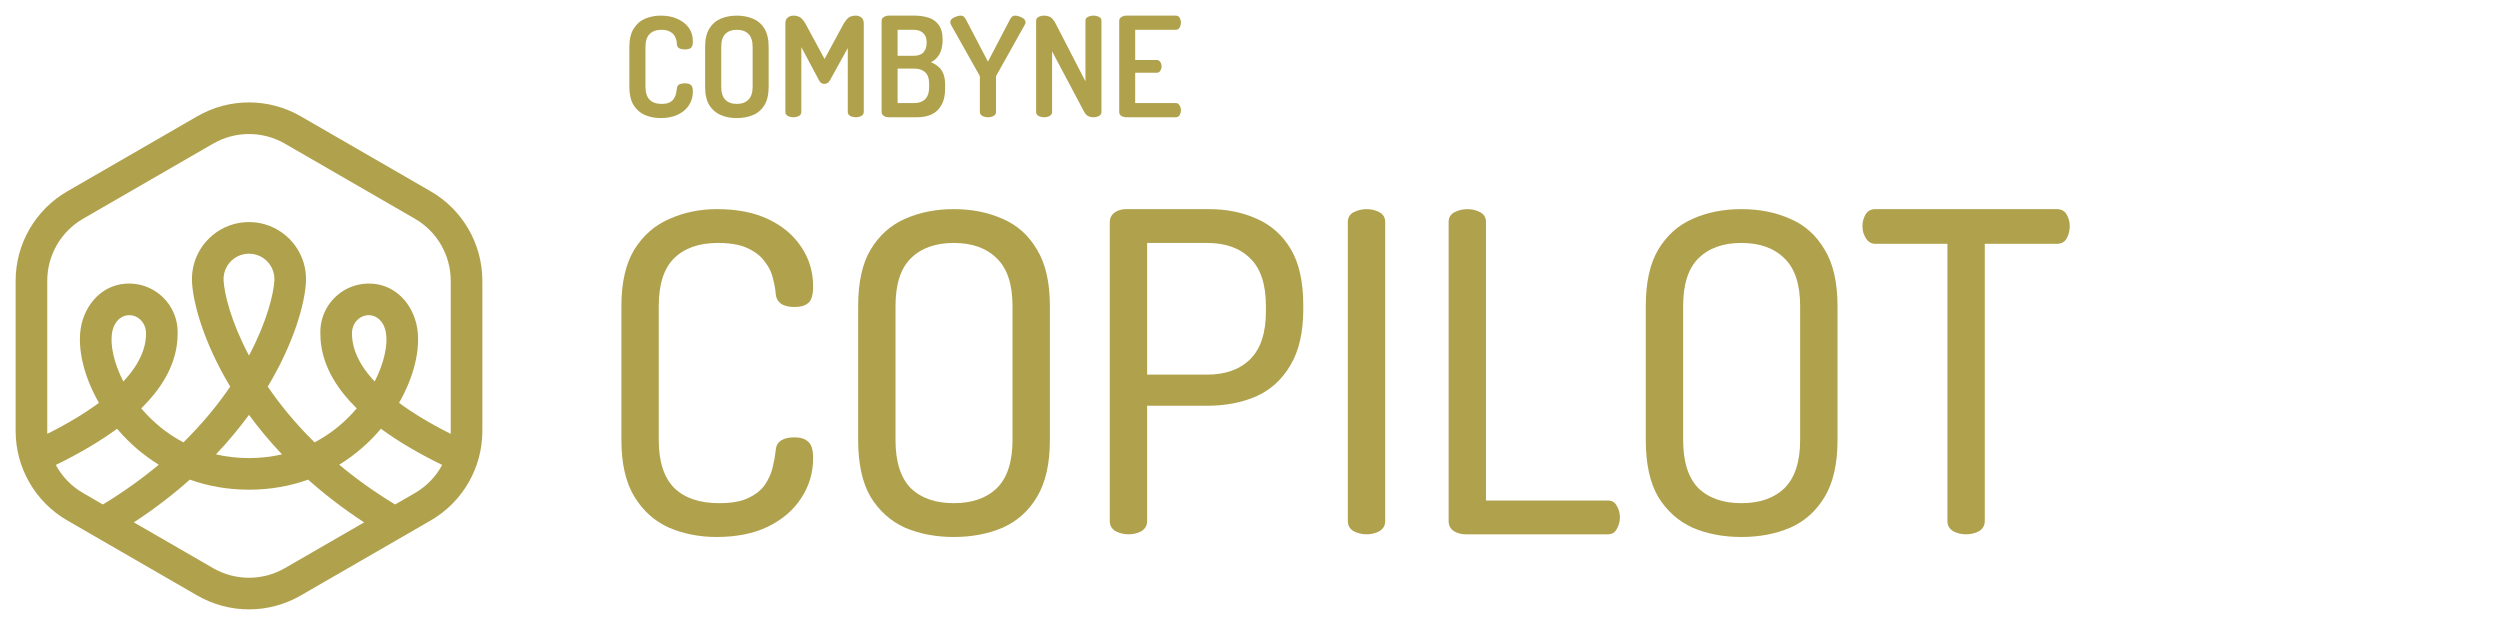
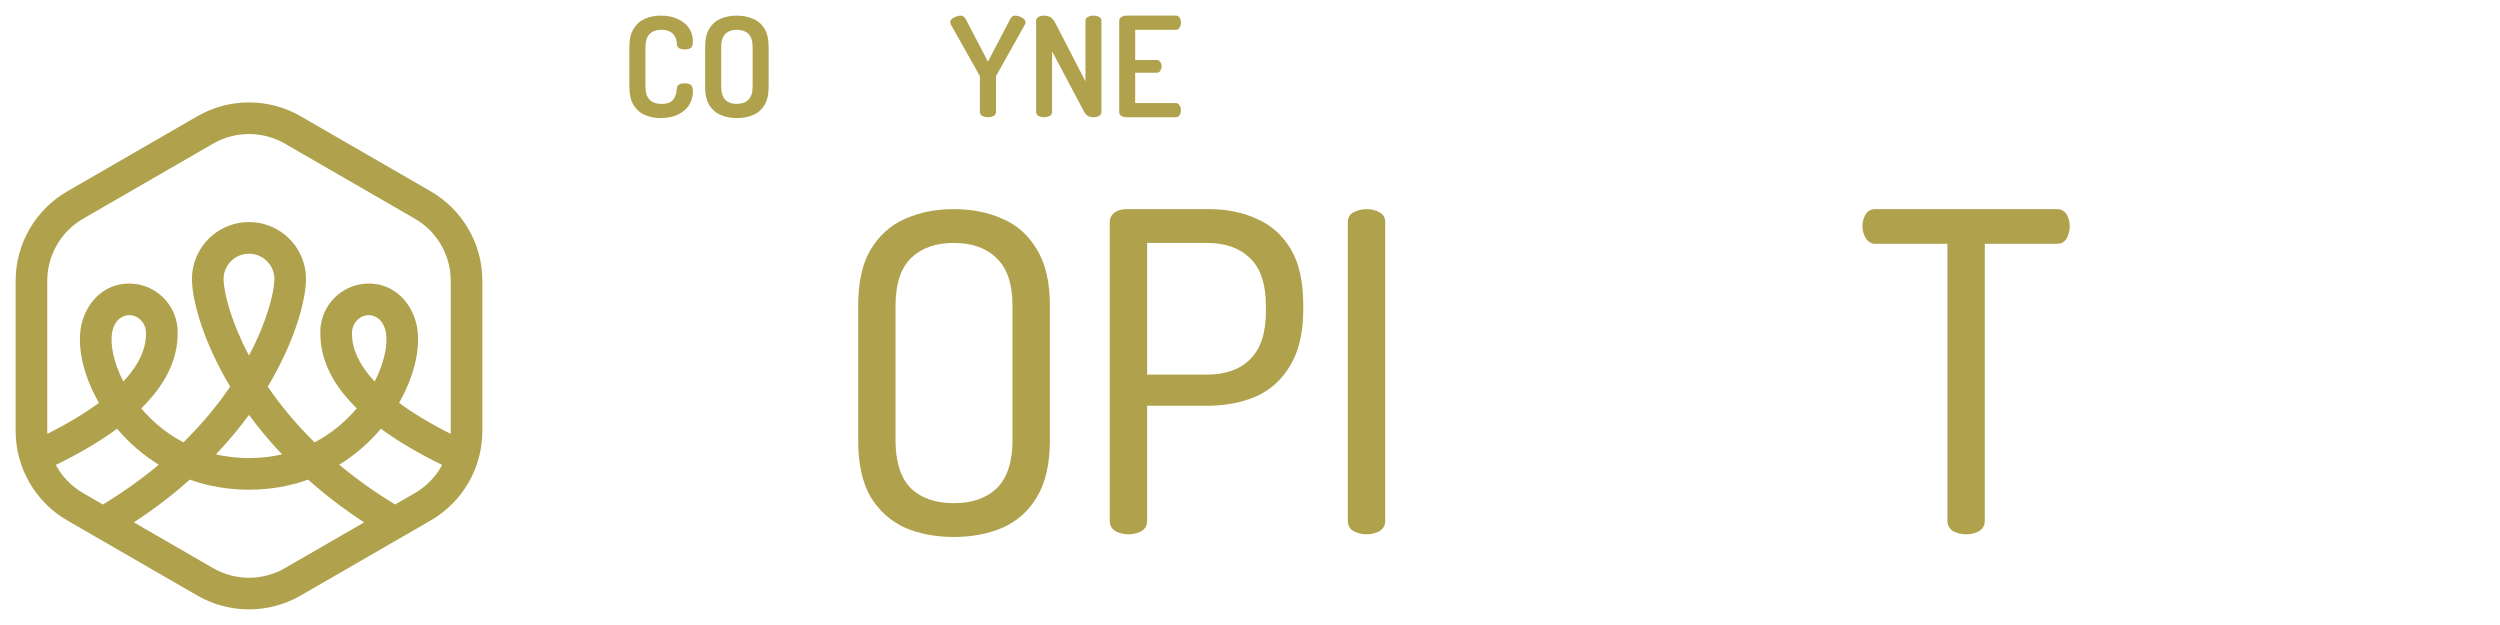
<svg xmlns="http://www.w3.org/2000/svg" width="160" height="40" viewBox="0 0 160 40" fill="none">
  <path d="M41.275 7.361C41.583 7.492 41.918 7.557 42.28 7.557C42.695 7.557 43.057 7.486 43.366 7.344C43.674 7.201 43.914 7.003 44.086 6.748C44.258 6.487 44.344 6.19 44.344 5.858C44.344 5.644 44.303 5.505 44.22 5.44C44.137 5.369 44.006 5.333 43.828 5.333C43.686 5.333 43.567 5.357 43.472 5.404C43.383 5.452 43.333 5.538 43.321 5.662C43.309 5.763 43.291 5.87 43.268 5.982C43.244 6.095 43.2 6.202 43.134 6.303C43.075 6.404 42.983 6.487 42.858 6.552C42.734 6.617 42.562 6.65 42.343 6.65C42.01 6.65 41.755 6.561 41.577 6.383C41.399 6.205 41.31 5.926 41.31 5.546V3.011C41.31 2.637 41.396 2.361 41.569 2.183C41.746 1.999 41.998 1.908 42.325 1.908C42.55 1.908 42.728 1.943 42.858 2.014C42.989 2.08 43.087 2.163 43.152 2.263C43.217 2.358 43.262 2.459 43.286 2.566C43.309 2.667 43.321 2.756 43.321 2.833C43.327 2.951 43.377 3.037 43.472 3.091C43.567 3.138 43.689 3.162 43.837 3.162C44.009 3.162 44.137 3.129 44.22 3.064C44.303 2.993 44.344 2.854 44.344 2.646C44.344 2.314 44.258 2.026 44.086 1.783C43.914 1.54 43.674 1.35 43.366 1.214C43.063 1.071 42.704 1 42.289 1C41.927 1 41.592 1.065 41.284 1.196C40.981 1.326 40.738 1.54 40.554 1.836C40.37 2.133 40.278 2.524 40.278 3.011V5.546C40.278 6.033 40.367 6.424 40.545 6.721C40.729 7.017 40.972 7.231 41.275 7.361Z" fill="#B0A14D" />
  <path fill-rule="evenodd" clip-rule="evenodd" d="M47.155 7.557C46.776 7.557 46.431 7.492 46.123 7.361C45.821 7.231 45.577 7.02 45.394 6.73C45.216 6.433 45.127 6.039 45.127 5.546V3.011C45.127 2.518 45.216 2.127 45.394 1.836C45.577 1.54 45.821 1.326 46.123 1.196C46.431 1.065 46.776 1 47.155 1C47.535 1 47.879 1.065 48.187 1.196C48.502 1.326 48.748 1.54 48.926 1.836C49.104 2.127 49.193 2.518 49.193 3.011V5.546C49.193 6.039 49.104 6.433 48.926 6.73C48.748 7.02 48.505 7.231 48.196 7.361C47.888 7.492 47.541 7.557 47.155 7.557ZM47.155 6.65C47.469 6.65 47.716 6.561 47.894 6.383C48.078 6.205 48.169 5.926 48.169 5.546V3.011C48.169 2.631 48.081 2.352 47.903 2.174C47.725 1.996 47.475 1.908 47.155 1.908C46.841 1.908 46.595 1.996 46.417 2.174C46.245 2.352 46.159 2.631 46.159 3.011V5.546C46.159 5.926 46.245 6.205 46.417 6.383C46.595 6.561 46.841 6.65 47.155 6.65Z" fill="#B0A14D" />
-   <path d="M50.423 7.424C50.53 7.477 50.649 7.504 50.779 7.504C50.904 7.504 51.02 7.477 51.126 7.424C51.233 7.364 51.286 7.278 51.286 7.166V3.02L52.416 5.137C52.458 5.226 52.511 5.288 52.577 5.324C52.642 5.354 52.704 5.369 52.763 5.369C52.823 5.369 52.885 5.351 52.95 5.315C53.016 5.28 53.072 5.22 53.119 5.137L54.258 3.073V7.166C54.258 7.278 54.312 7.364 54.418 7.424C54.525 7.477 54.644 7.504 54.774 7.504C54.899 7.504 55.014 7.477 55.121 7.424C55.228 7.364 55.281 7.278 55.281 7.166V1.507C55.281 1.323 55.228 1.193 55.121 1.116C55.02 1.039 54.905 1 54.774 1C54.65 1 54.543 1.018 54.454 1.053C54.365 1.083 54.282 1.139 54.205 1.222C54.133 1.3 54.053 1.415 53.965 1.569L52.772 3.776L51.58 1.569C51.497 1.415 51.417 1.3 51.34 1.222C51.263 1.139 51.18 1.083 51.091 1.053C51.002 1.018 50.898 1 50.779 1C50.649 1 50.53 1.039 50.423 1.116C50.317 1.193 50.263 1.323 50.263 1.507V7.166C50.263 7.278 50.317 7.364 50.423 7.424Z" fill="#B0A14D" />
-   <path fill-rule="evenodd" clip-rule="evenodd" d="M56.877 7.504C56.741 7.504 56.631 7.471 56.548 7.406C56.465 7.341 56.423 7.264 56.423 7.175V1.338C56.423 1.225 56.471 1.142 56.566 1.089C56.661 1.03 56.765 1 56.877 1H58.532C58.846 1 59.14 1.042 59.413 1.125C59.686 1.208 59.905 1.362 60.071 1.587C60.243 1.813 60.329 2.133 60.329 2.548C60.329 2.916 60.261 3.221 60.125 3.465C59.988 3.708 59.804 3.88 59.573 3.981C59.757 4.052 59.917 4.147 60.053 4.265C60.19 4.378 60.297 4.529 60.374 4.719C60.451 4.909 60.489 5.152 60.489 5.449V5.627C60.489 6.089 60.409 6.457 60.249 6.73C60.095 7.003 59.885 7.201 59.618 7.326C59.351 7.445 59.051 7.504 58.719 7.504H56.877ZM57.447 6.596H58.514C58.811 6.596 59.042 6.513 59.208 6.347C59.38 6.181 59.466 5.914 59.466 5.546V5.404C59.466 5.03 59.38 4.769 59.208 4.621C59.042 4.467 58.811 4.39 58.514 4.39H57.447V6.596ZM57.447 3.571H58.479C58.758 3.571 58.965 3.497 59.102 3.349C59.238 3.201 59.306 2.99 59.306 2.717C59.306 2.533 59.271 2.382 59.199 2.263C59.128 2.145 59.03 2.056 58.906 1.996C58.787 1.937 58.639 1.908 58.461 1.908H57.447V3.571Z" fill="#B0A14D" />
  <path d="M62.873 7.424C62.985 7.477 63.104 7.504 63.228 7.504C63.359 7.504 63.478 7.477 63.584 7.424C63.691 7.364 63.745 7.278 63.745 7.166V4.924C63.745 4.882 63.753 4.849 63.771 4.826L65.604 1.552C65.622 1.528 65.631 1.504 65.631 1.48V1.427C65.631 1.338 65.595 1.264 65.524 1.205C65.453 1.145 65.367 1.098 65.266 1.062C65.165 1.021 65.067 1 64.972 1C64.889 1 64.824 1.021 64.777 1.062C64.735 1.098 64.694 1.151 64.652 1.222L63.228 3.945L61.805 1.222C61.763 1.151 61.719 1.098 61.672 1.062C61.63 1.021 61.568 1 61.485 1C61.39 1 61.292 1.021 61.191 1.062C61.09 1.098 61.001 1.145 60.924 1.205C60.853 1.264 60.817 1.338 60.817 1.427C60.817 1.439 60.82 1.457 60.826 1.48L60.844 1.552L62.686 4.826C62.704 4.849 62.712 4.882 62.712 4.924V7.166C62.712 7.278 62.766 7.364 62.873 7.424Z" fill="#B0A14D" />
  <path d="M66.827 7.504C66.697 7.504 66.578 7.477 66.471 7.424C66.365 7.364 66.311 7.278 66.311 7.166V1.338C66.311 1.219 66.365 1.133 66.471 1.08C66.578 1.027 66.697 1 66.827 1C66.946 1 67.047 1.018 67.13 1.053C67.219 1.083 67.299 1.139 67.37 1.222C67.441 1.3 67.515 1.415 67.592 1.569L69.47 5.208V1.329C69.47 1.211 69.523 1.128 69.63 1.08C69.737 1.027 69.855 1 69.986 1C70.11 1 70.226 1.027 70.333 1.08C70.439 1.128 70.493 1.211 70.493 1.329V7.166C70.493 7.278 70.439 7.364 70.333 7.424C70.226 7.477 70.11 7.504 69.986 7.504C69.855 7.504 69.737 7.477 69.63 7.424C69.529 7.364 69.446 7.272 69.381 7.148L67.334 3.287V7.166C67.334 7.278 67.281 7.364 67.174 7.424C67.067 7.477 66.952 7.504 66.827 7.504Z" fill="#B0A14D" />
  <path d="M72.082 7.504C71.97 7.504 71.866 7.477 71.771 7.424C71.676 7.364 71.629 7.278 71.629 7.166V1.338C71.629 1.225 71.676 1.142 71.771 1.089C71.866 1.03 71.97 1 72.082 1H75.25C75.362 1 75.445 1.047 75.499 1.142C75.552 1.237 75.579 1.338 75.579 1.445C75.579 1.569 75.549 1.679 75.49 1.774C75.437 1.863 75.356 1.908 75.25 1.908H72.652V3.838H74.022C74.123 3.838 74.2 3.88 74.253 3.963C74.313 4.046 74.342 4.144 74.342 4.256C74.342 4.345 74.316 4.434 74.262 4.523C74.215 4.612 74.135 4.657 74.022 4.657H72.652V6.596H75.25C75.356 6.596 75.437 6.644 75.49 6.739C75.549 6.828 75.579 6.934 75.579 7.059C75.579 7.166 75.552 7.267 75.499 7.361C75.445 7.456 75.362 7.504 75.25 7.504H72.082Z" fill="#B0A14D" />
  <path fill-rule="evenodd" clip-rule="evenodd" d="M19.243 7.441C17.197 6.259 14.675 6.259 12.628 7.441L4.308 12.244C2.261 13.426 1 15.61 1 17.973V27.581C1 29.944 2.261 32.128 4.308 33.31L12.628 38.114C14.675 39.295 17.197 39.295 19.243 38.114L27.564 33.31C29.61 32.128 30.871 29.944 30.871 27.581V17.973C30.871 15.61 29.61 13.426 27.564 12.244L19.243 7.441ZM13.64 9.193C15.061 8.373 16.811 8.373 18.231 9.193L26.552 13.997C27.972 14.817 28.847 16.333 28.847 17.973V27.581C28.847 27.643 28.846 27.705 28.843 27.767C27.466 27.074 26.386 26.408 25.54 25.782C26.483 24.135 26.918 22.385 26.704 21.014C26.472 19.522 25.309 18.096 23.522 18.148L23.481 18.149C23.107 18.165 22.756 18.244 22.437 18.375C21.272 18.849 20.469 20.007 20.502 21.331L20.502 21.341C20.502 22.415 20.823 23.766 22.023 25.251C22.258 25.542 22.526 25.837 22.831 26.136C22.812 26.158 22.793 26.18 22.774 26.202C22.072 27.018 21.191 27.758 20.132 28.311C18.908 27.108 17.923 25.898 17.136 24.743C18.859 21.874 19.511 19.371 19.581 18.059C19.674 16.322 18.536 14.803 16.929 14.35C16.612 14.26 16.278 14.212 15.935 14.213C15.591 14.212 15.258 14.26 14.94 14.35C13.333 14.803 12.196 16.322 12.289 18.059C12.359 19.371 13.01 21.874 14.733 24.743C13.947 25.897 12.962 27.108 11.738 28.311C10.68 27.757 9.799 27.017 9.097 26.202C9.078 26.18 9.059 26.158 9.04 26.136C9.345 25.837 9.613 25.542 9.848 25.251C11.048 23.766 11.37 22.415 11.37 21.341L11.37 21.331C11.392 20.435 11.03 19.614 10.436 19.033C10.168 18.771 9.853 18.557 9.503 18.404C9.165 18.256 8.791 18.166 8.39 18.149L8.354 18.148C6.565 18.094 5.4 19.52 5.167 21.014C4.954 22.385 5.388 24.135 6.331 25.782C5.486 26.408 4.406 27.074 3.028 27.767C3.025 27.705 3.024 27.643 3.024 27.581V17.973C3.024 16.333 3.899 14.817 5.32 13.997L13.64 9.193ZM7.493 27.44C6.462 28.199 5.174 28.974 3.572 29.756C3.97 30.495 4.568 31.123 5.32 31.557L6.584 32.287C7.926 31.473 9.112 30.616 10.16 29.741C9.143 29.115 8.275 28.35 7.563 27.522C7.539 27.495 7.516 27.468 7.493 27.44ZM8.566 33.431L13.64 36.361C15.061 37.181 16.811 37.181 18.231 36.361L23.305 33.432C21.963 32.555 20.773 31.635 19.72 30.697C18.591 31.102 17.332 31.338 15.947 31.341L15.925 31.341C14.539 31.338 13.279 31.101 12.15 30.696C11.097 31.634 9.907 32.554 8.566 33.431ZM25.286 32.288L26.552 31.557C27.303 31.123 27.902 30.495 28.299 29.756C26.697 28.974 25.41 28.199 24.379 27.44L24.337 27.489L24.309 27.522C23.596 28.35 22.728 29.116 21.71 29.741C22.758 30.616 23.945 31.474 25.286 32.288ZM23.98 24.417C24.6 23.205 24.819 22.061 24.704 21.325C24.582 20.54 24.07 20.151 23.565 20.172L23.552 20.172C22.995 20.202 22.526 20.677 22.526 21.341C22.526 21.96 22.694 22.86 23.598 23.979C23.712 24.121 23.839 24.267 23.98 24.417ZM17.56 17.951C17.608 17.053 16.919 16.287 16.021 16.239C15.993 16.238 15.965 16.237 15.937 16.237C15.908 16.237 15.878 16.237 15.848 16.239C14.951 16.287 14.262 17.053 14.31 17.951C14.355 18.8 14.782 20.582 15.935 22.756C17.088 20.582 17.514 18.8 17.56 17.951ZM13.82 29.08C14.623 28.233 15.325 27.384 15.935 26.55C16.545 27.384 17.246 28.233 18.05 29.08C17.392 29.232 16.687 29.316 15.936 29.317C15.184 29.316 14.478 29.232 13.82 29.08ZM7.892 24.417C7.271 23.205 7.053 22.061 7.167 21.325C7.29 20.54 7.802 20.151 8.306 20.172L8.32 20.172C8.876 20.202 9.346 20.677 9.346 21.341C9.346 21.96 9.178 22.86 8.274 23.979C8.159 24.121 8.032 24.267 7.892 24.417Z" fill="#B0A14D" />
-   <path d="M42.815 33.769C43.745 34.168 44.761 34.367 45.861 34.367C47.133 34.367 48.225 34.149 49.136 33.712C50.066 33.257 50.778 32.649 51.271 31.89C51.783 31.112 52.04 30.258 52.04 29.328C52.04 28.796 51.935 28.445 51.727 28.274C51.537 28.084 51.242 27.99 50.844 27.99C50.483 27.99 50.199 28.056 49.99 28.189C49.781 28.322 49.667 28.531 49.648 28.815C49.61 29.157 49.544 29.527 49.449 29.926C49.354 30.305 49.193 30.666 48.965 31.008C48.737 31.349 48.386 31.634 47.911 31.862C47.456 32.09 46.83 32.203 46.032 32.203C44.78 32.203 43.821 31.881 43.157 31.235C42.492 30.571 42.16 29.546 42.16 28.16V19.591C42.16 18.205 42.483 17.19 43.128 16.544C43.793 15.88 44.732 15.548 45.947 15.548C46.744 15.548 47.38 15.662 47.855 15.889C48.348 16.117 48.718 16.412 48.965 16.772C49.231 17.114 49.401 17.474 49.477 17.854C49.572 18.215 49.629 18.537 49.648 18.822C49.667 19.069 49.772 19.268 49.961 19.42C50.17 19.572 50.464 19.648 50.844 19.648C51.242 19.648 51.537 19.562 51.727 19.391C51.935 19.221 52.04 18.869 52.04 18.338C52.04 17.408 51.793 16.573 51.299 15.833C50.806 15.073 50.104 14.476 49.193 14.039C48.282 13.602 47.181 13.384 45.89 13.384C44.789 13.384 43.774 13.593 42.844 14.01C41.913 14.409 41.164 15.064 40.594 15.975C40.044 16.886 39.769 18.091 39.769 19.591V28.16C39.769 29.66 40.044 30.865 40.594 31.776C41.145 32.687 41.885 33.352 42.815 33.769Z" fill="#B0A14D" />
  <path fill-rule="evenodd" clip-rule="evenodd" d="M61.043 34.367C59.885 34.367 58.841 34.168 57.911 33.769C57 33.352 56.269 32.697 55.719 31.805C55.187 30.894 54.922 29.679 54.922 28.16V19.591C54.922 18.072 55.187 16.867 55.719 15.975C56.269 15.064 57 14.409 57.911 14.01C58.841 13.593 59.885 13.384 61.043 13.384C62.201 13.384 63.245 13.593 64.175 14.01C65.105 14.409 65.835 15.064 66.367 15.975C66.917 16.867 67.193 18.072 67.193 19.591V28.16C67.193 29.679 66.917 30.894 66.367 31.805C65.835 32.697 65.105 33.352 64.175 33.769C63.245 34.168 62.201 34.367 61.043 34.367ZM61.043 32.203C62.22 32.203 63.14 31.881 63.805 31.235C64.469 30.571 64.801 29.546 64.801 28.16V19.591C64.801 18.205 64.469 17.19 63.805 16.544C63.14 15.88 62.22 15.548 61.043 15.548C59.866 15.548 58.946 15.88 58.281 16.544C57.636 17.19 57.313 18.205 57.313 19.591V28.16C57.313 29.546 57.636 30.571 58.281 31.235C58.946 31.881 59.866 32.203 61.043 32.203Z" fill="#B0A14D" />
  <path fill-rule="evenodd" clip-rule="evenodd" d="M72.22 34.196C71.936 34.196 71.66 34.13 71.395 33.997C71.148 33.845 71.025 33.627 71.025 33.342V14.21C71.025 13.982 71.11 13.792 71.281 13.64C71.471 13.489 71.708 13.403 71.993 13.384H77.374C78.513 13.384 79.537 13.593 80.448 14.01C81.36 14.409 82.081 15.054 82.612 15.947C83.144 16.838 83.409 18.034 83.409 19.534V19.79C83.409 21.27 83.134 22.466 82.584 23.377C82.052 24.288 81.322 24.953 80.392 25.37C79.462 25.769 78.418 25.968 77.26 25.968H73.416V33.342C73.416 33.627 73.293 33.845 73.046 33.997C72.799 34.13 72.524 34.196 72.22 34.196ZM73.416 23.975H77.26C78.437 23.975 79.357 23.643 80.022 22.979C80.686 22.314 81.018 21.299 81.018 19.932V19.591C81.018 18.205 80.686 17.19 80.022 16.544C79.357 15.88 78.437 15.548 77.26 15.548H73.416V23.975Z" fill="#B0A14D" />
  <path d="M87.457 34.196C87.172 34.196 86.897 34.13 86.631 33.997C86.384 33.845 86.261 33.627 86.261 33.342V14.21C86.261 13.925 86.384 13.716 86.631 13.583C86.897 13.45 87.172 13.384 87.457 13.384C87.76 13.384 88.036 13.45 88.282 13.583C88.529 13.716 88.653 13.925 88.653 14.21V33.342C88.653 33.627 88.529 33.845 88.282 33.997C88.036 34.13 87.76 34.196 87.457 34.196Z" fill="#B0A14D" />
-   <path d="M93.793 34.196C93.528 34.196 93.281 34.13 93.053 33.997C92.825 33.845 92.712 33.627 92.712 33.342V14.21C92.712 13.925 92.835 13.716 93.082 13.583C93.347 13.45 93.623 13.384 93.907 13.384C94.211 13.384 94.486 13.45 94.733 13.583C94.98 13.716 95.103 13.925 95.103 14.21V32.032H102.904C103.17 32.032 103.36 32.146 103.473 32.374C103.606 32.583 103.673 32.83 103.673 33.114C103.673 33.38 103.606 33.627 103.473 33.855C103.36 34.082 103.17 34.196 102.904 34.196H93.793Z" fill="#B0A14D" />
-   <path fill-rule="evenodd" clip-rule="evenodd" d="M111.451 34.367C110.293 34.367 109.249 34.168 108.319 33.769C107.408 33.352 106.677 32.697 106.127 31.805C105.595 30.894 105.33 29.679 105.33 28.16V19.591C105.33 18.072 105.595 16.867 106.127 15.975C106.677 15.064 107.408 14.409 108.319 14.01C109.249 13.593 110.293 13.384 111.451 13.384C112.609 13.384 113.653 13.593 114.583 14.01C115.513 14.409 116.243 15.064 116.775 15.975C117.325 16.867 117.601 18.072 117.601 19.591V28.16C117.601 29.679 117.325 30.894 116.775 31.805C116.243 32.697 115.513 33.352 114.583 33.769C113.653 34.168 112.609 34.367 111.451 34.367ZM111.451 32.203C112.628 32.203 113.548 31.881 114.213 31.235C114.877 30.571 115.209 29.546 115.209 28.16V19.591C115.209 18.205 114.877 17.19 114.213 16.544C113.548 15.88 112.628 15.548 111.451 15.548C110.274 15.548 109.354 15.88 108.689 16.544C108.044 17.19 107.721 18.205 107.721 19.591V28.16C107.721 29.546 108.044 30.571 108.689 31.235C109.354 31.881 110.274 32.203 111.451 32.203Z" fill="#B0A14D" />
  <path d="M125.005 33.997C125.252 34.13 125.527 34.196 125.83 34.196C126.134 34.196 126.409 34.13 126.656 33.997C126.903 33.845 127.026 33.627 127.026 33.342V15.605H131.639C131.923 15.605 132.132 15.491 132.265 15.263C132.398 15.016 132.464 14.751 132.464 14.466C132.464 14.2 132.398 13.954 132.265 13.726C132.132 13.498 131.923 13.384 131.639 13.384H120.022C119.738 13.384 119.529 13.498 119.396 13.726C119.263 13.954 119.197 14.2 119.197 14.466C119.197 14.77 119.273 15.035 119.425 15.263C119.576 15.491 119.776 15.605 120.022 15.605H124.635V33.342C124.635 33.627 124.758 33.845 125.005 33.997Z" fill="#B0A14D" />
</svg>